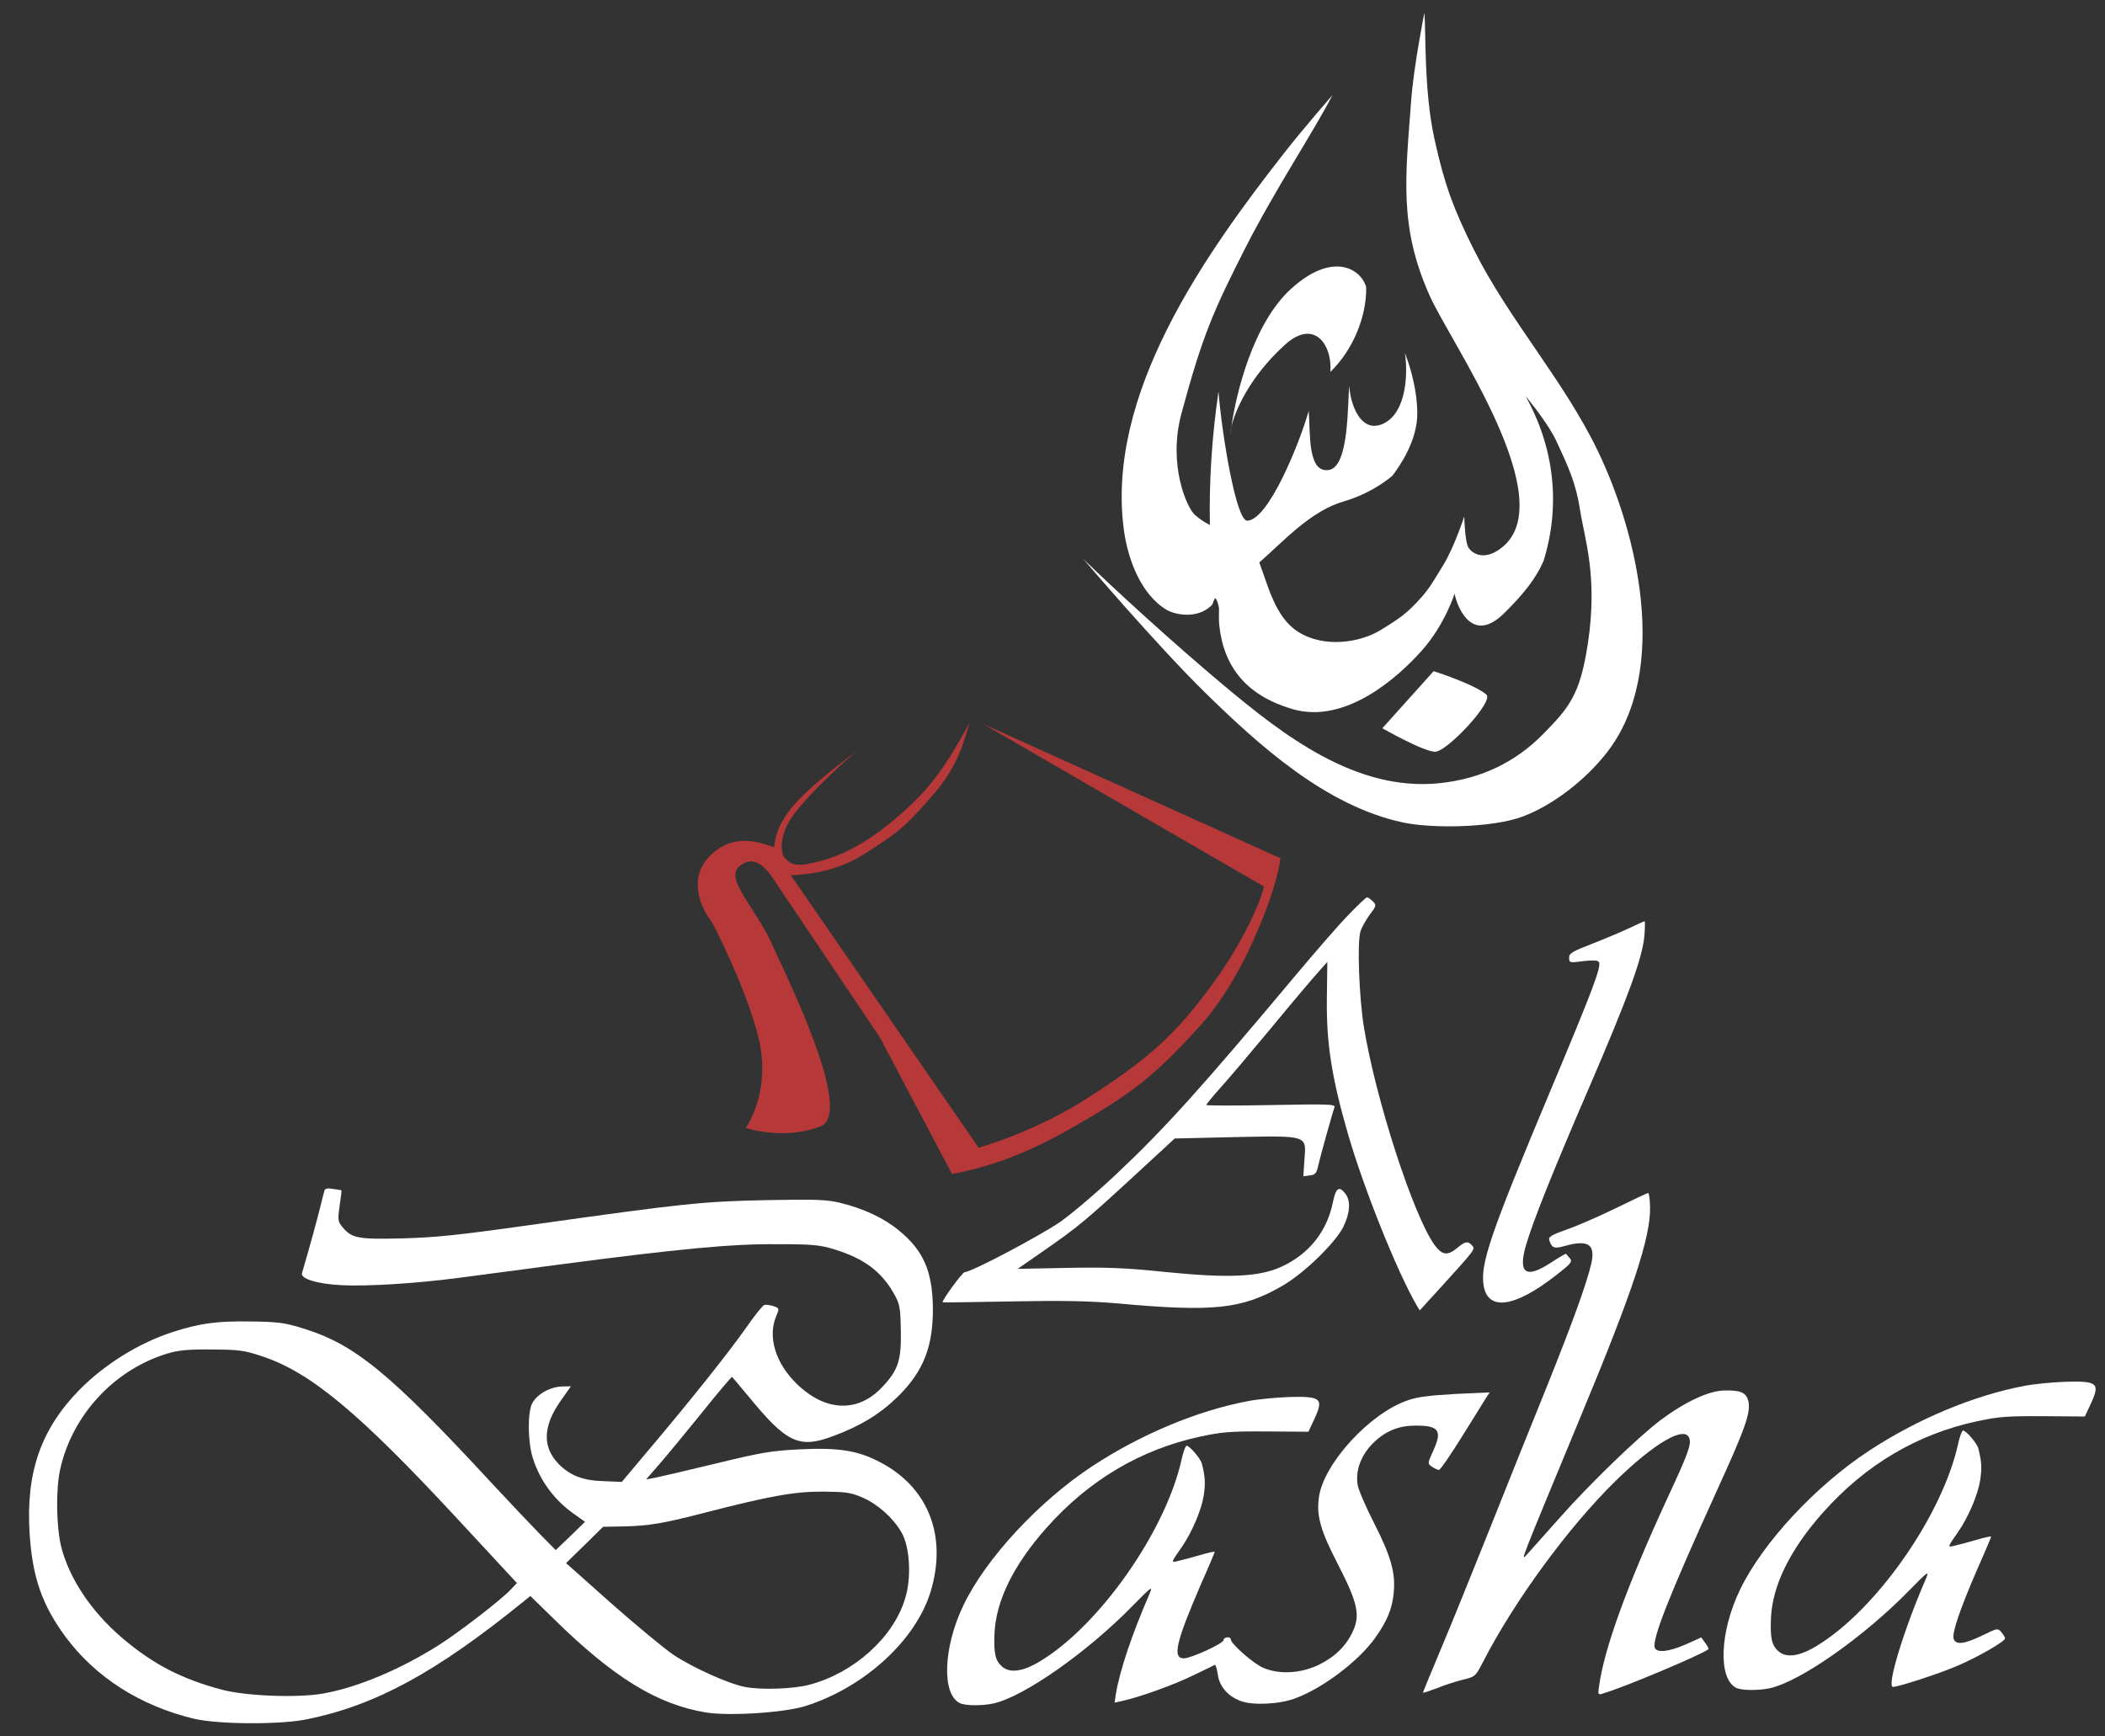
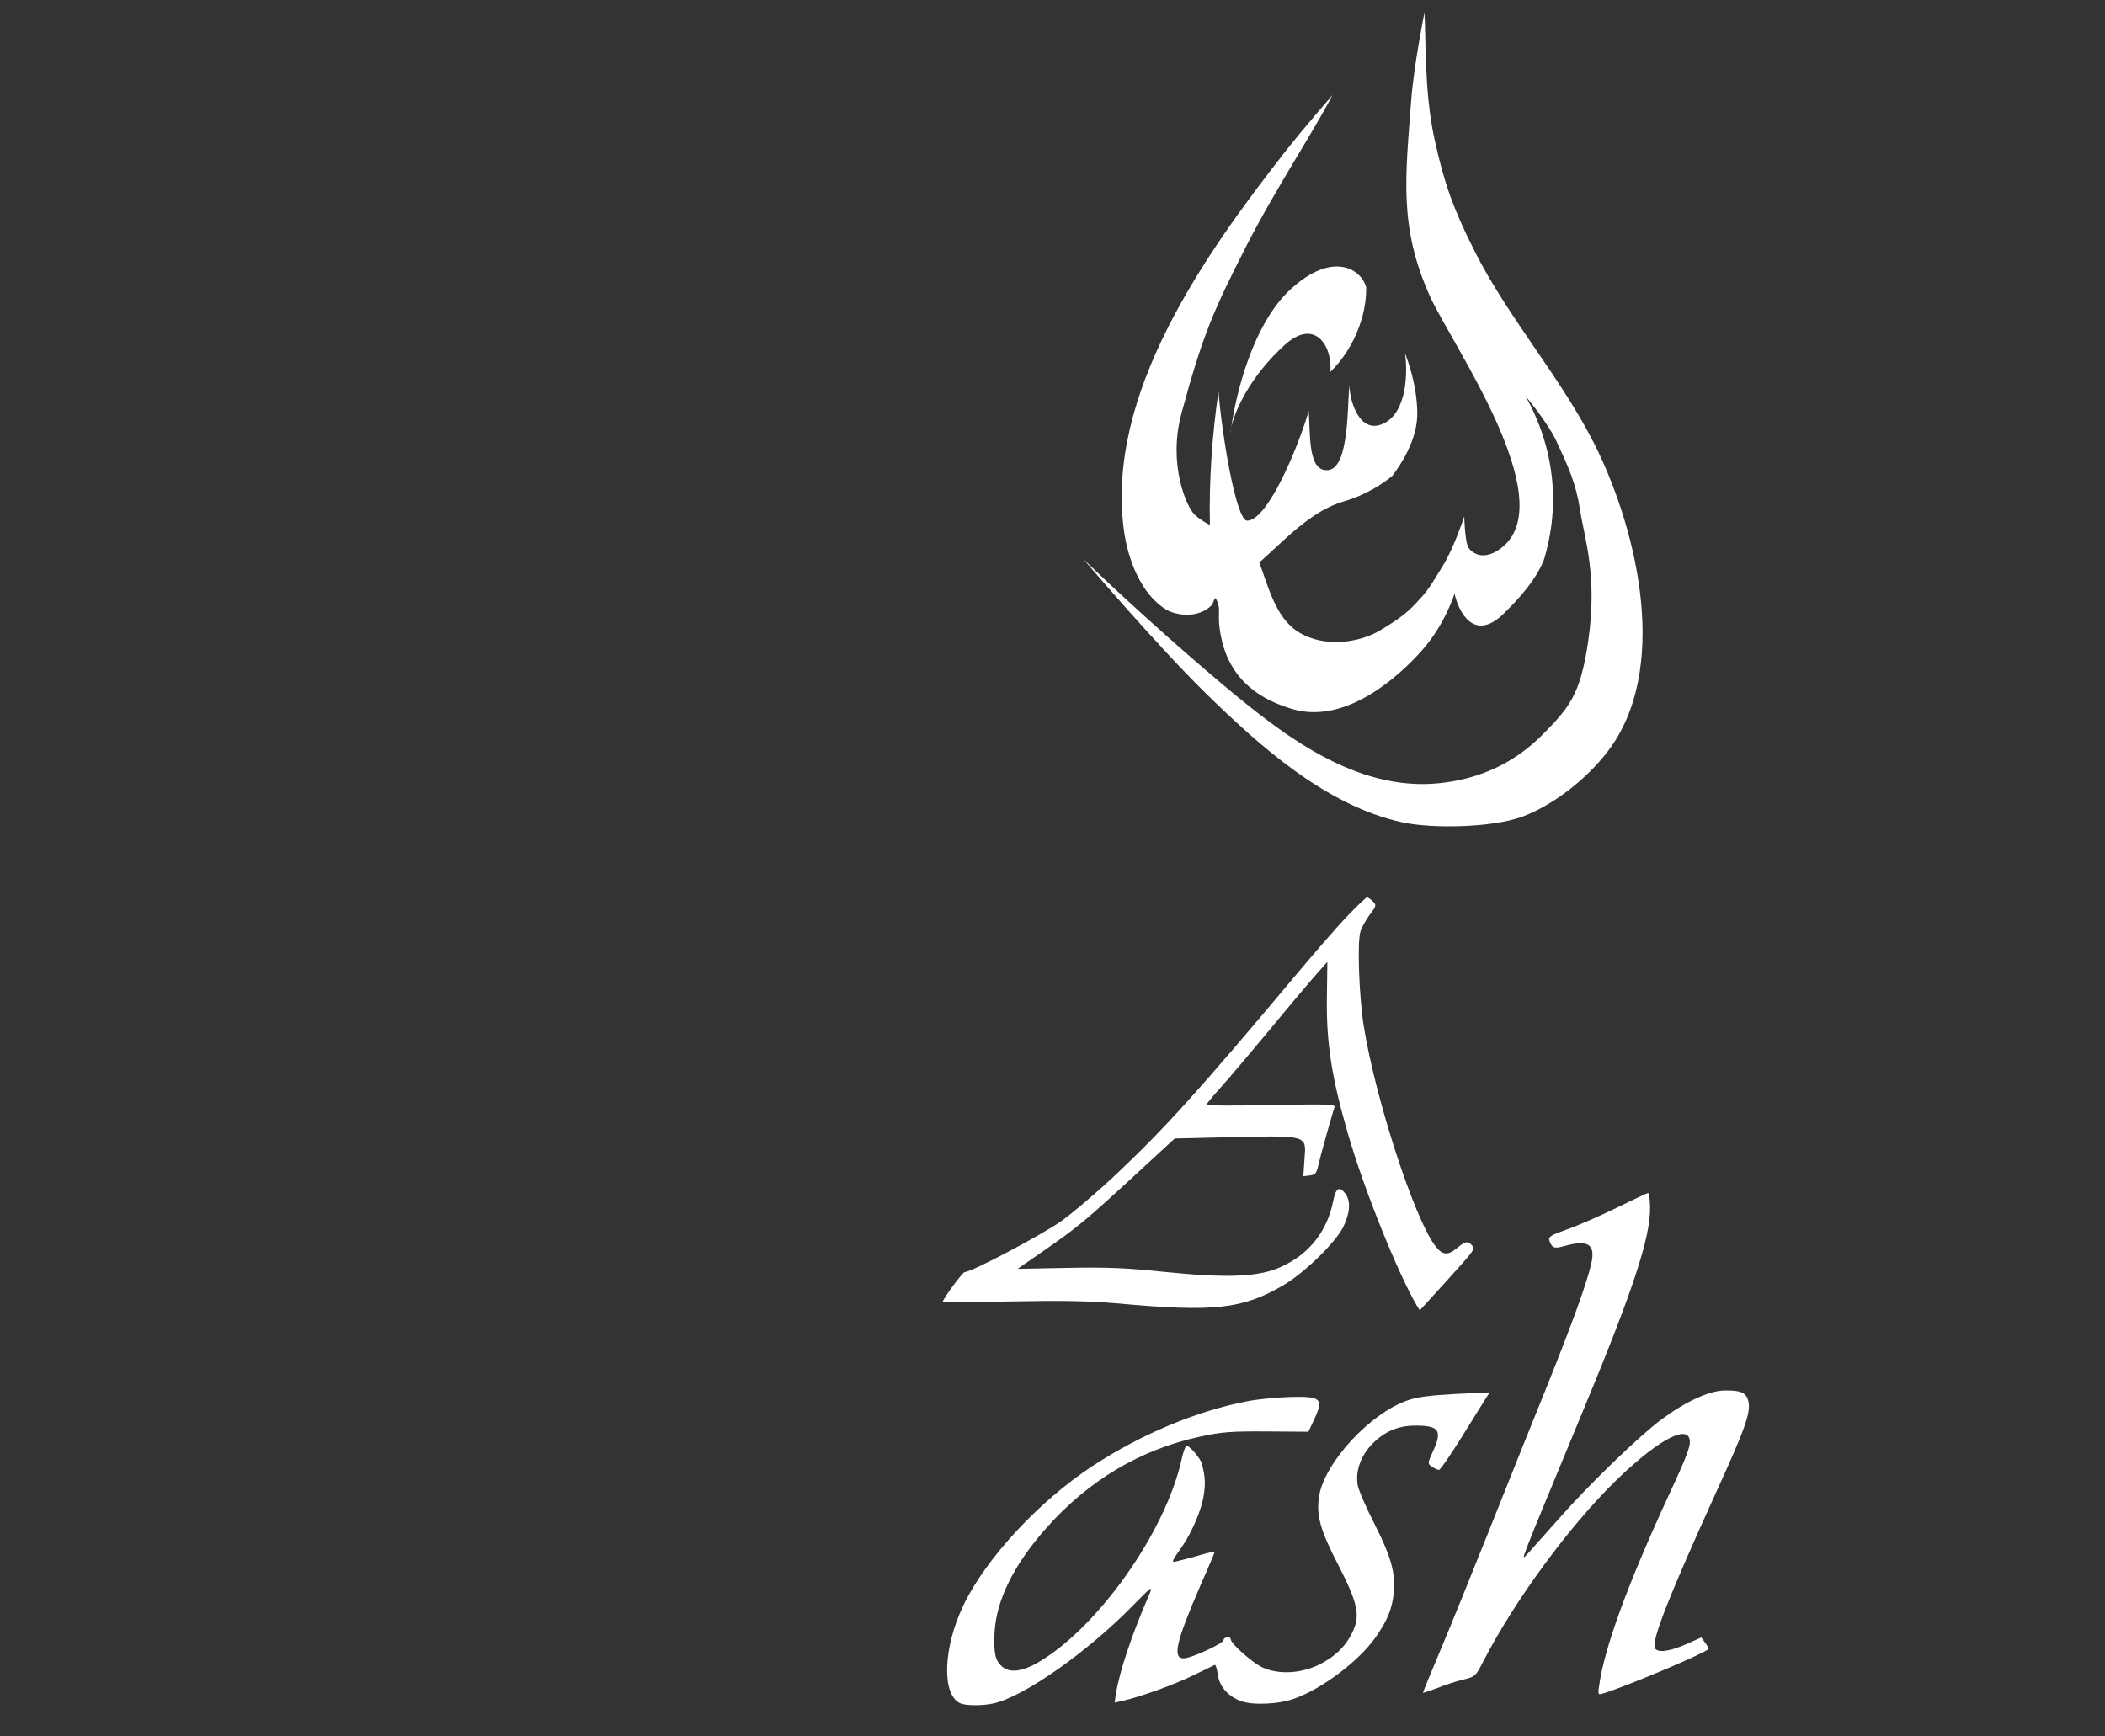
<svg xmlns="http://www.w3.org/2000/svg" width="177" height="146" viewBox="0 0 177 146" fill="none">
  <rect x="0" y="0" width="177" height="146" fill="#333333" stroke="none" />
  <g clip-path="url(#clip0_4_15)">
-     <path d="M65.993 68.714C67.169 66.781 70.618 64.252 72.171 63.044C72.171 63.044 71.025 64.007 70.532 64.487C70.039 64.967 67.921 66.887 66.693 68.56C65.465 70.233 65.65 71.731 65.959 72.101C66.268 72.471 66.641 72.883 67.879 72.658C70.382 72.202 73.073 71.084 76.919 67.371C79.468 64.91 81.22 61.267 81.512 60.791C81.117 62.074 80.677 64.287 78.515 66.775C76.174 69.469 75.663 69.935 72.586 71.877C70.053 73.475 67.226 73.581 66.491 73.596L82.286 96.514C83.749 96.093 87.753 94.753 91.66 92.208C96.785 88.87 98.869 86.957 101.94 82.775C104.396 79.43 105.989 75.932 106.278 74.553L82.679 60.886L107.66 72.171C107.66 72.171 107.545 73.73 106.323 76.858C105.101 79.985 103.337 83.594 100.903 86.276C97.166 90.394 95.189 92.031 89.511 95.194C85.014 97.7 81.749 98.409 80.047 98.725L73.994 87.257L65.403 74.473C64.469 72.977 63.516 71.86 62.273 72.768C60.751 73.879 63.603 76.275 65.08 79.778C67.382 84.639 71.512 93.723 69.01 94.714C66.507 95.705 63.765 95.21 62.707 94.838C63.423 93.843 64.648 90.973 63.823 87.457C62.997 83.94 60.827 79.371 59.844 77.526C58.983 76.463 57.755 73.858 59.735 71.935C61.715 70.012 63.824 70.826 65.081 71.241C65.221 70.329 65.327 69.809 65.993 68.714Z" fill="#B73838" />
    <path d="M108.042 12.787C109.542 10.871 112.04 7.994 112.04 7.994C110.525 10.97 107.247 15.878 104.738 20.807C102.01 26.164 101.107 28.244 99.346 34.761C98.174 39.099 99.817 42.707 100.458 43.284C101.099 43.861 101.734 44.143 101.734 44.143C101.66 40.407 101.914 36.635 102.458 32.932C102.737 36.463 103.93 43.805 104.874 43.787C106.654 43.752 109.259 37.317 110.044 34.551C110.187 36.513 109.953 39.769 111.715 39.527C113.477 39.286 113.283 33.898 113.464 32.421C113.491 33.796 114.364 36.588 116.359 35.606C118.354 34.623 118.37 31.146 118.131 29.678L118.135 29.686C118.36 30.282 119.127 32.31 119.174 34.666C119.22 37.023 117.689 39.214 117.075 40.011C116.25 40.715 114.778 41.648 113.026 42.153C110.202 42.968 107.982 45.467 105.888 47.303C106.63 49.264 107.232 51.917 109.15 53.131C111.386 54.548 114.413 54.01 116.072 52.995C117.73 51.981 118.302 51.586 119.48 50.276C120.273 49.396 120.694 48.582 121.316 47.589C122.263 46.075 123.123 43.428 123.123 43.428C123.123 43.428 123.165 45.588 123.49 46.073C123.814 46.557 124.834 47.225 126.321 46.017C131.289 41.982 122.042 28.917 120.241 24.922C117.608 19.081 118.183 14.898 118.659 8.453C118.873 5.546 119.772 1.065 119.772 1.065C119.91 2.732 119.721 7.594 120.61 11.656C121.437 15.432 122.193 17.531 123.942 21.019C126.892 26.905 131.493 31.984 134.345 37.904C137.702 44.872 140.429 56.376 135.158 63.228C133.316 65.621 130.525 67.738 128.025 68.671C125.526 69.604 120.492 69.703 117.963 69.164C111.475 67.779 105.833 62.649 101.382 58.293C97.259 54.258 91.088 47.004 91.088 47.004C93.549 49.411 98.734 54.157 102.944 57.673C107.824 61.75 113.984 66.603 121.046 65.862C124.501 65.5 127.404 64.124 129.762 61.724C131.929 59.518 132.873 58.448 133.529 54.031C134.363 48.417 133.231 45.292 132.87 42.942C132.51 40.592 131.874 39.263 130.867 37.088C130.146 35.531 128.275 33.309 128.275 33.309C130.69 37.625 131.239 42.459 129.805 47.127C129.504 47.821 128.902 49.208 126.431 51.613C123.96 54.019 122.652 51.491 122.306 49.926C122.306 49.926 121.517 52.496 119.567 54.695C117.617 56.894 113.152 60.961 108.648 59.623C104.878 58.504 102.937 56.172 102.531 52.672C102.465 52.1 102.508 51.494 102.502 51.2C102.496 50.905 102.259 50.236 102.17 50.322C102.041 50.447 102.018 50.77 101.867 50.917C100.631 52.12 98.734 51.666 98.097 51.286C95.895 49.971 94.82 46.939 94.503 44.58C92.97 33.172 101.25 21.458 108.042 12.787Z" fill="white" />
    <path d="M103.471 36.448C103.488 36.29 103.51 36.115 103.537 35.925C103.821 34.593 105.074 31.679 108.046 28.992C110.52 26.755 112.033 29.012 111.868 31.274C113.743 29.448 114.924 26.655 114.875 24.143C114.425 22.581 112.046 21.135 108.583 24.267C105.341 27.198 103.924 33.156 103.537 35.925C103.489 36.145 103.469 36.322 103.471 36.448Z" fill="white" />
-     <path d="M120.546 56.443L116.234 61.242C116.234 61.242 119.735 63.236 120.679 63.218C121.702 63.197 125.618 58.983 124.991 58.418C124.222 57.726 121.707 56.813 120.546 56.443Z" fill="white" />
    <path d="M113.361 76.964C112.553 77.788 110.549 80.104 108.88 82.093C100.986 91.522 97.977 94.855 93.972 98.639C92.354 100.176 90.2 102.006 89.169 102.741C87.424 103.941 81.696 106.97 81.114 106.981C80.933 106.985 79.249 109.275 79.254 109.519C79.255 109.538 81.846 109.506 85.02 109.444C89.38 109.358 91.571 109.409 93.926 109.607C102.06 110.351 104.446 110.097 107.864 108.111C109.672 107.06 112.275 104.525 112.952 103.176C113.531 101.999 113.592 100.982 113.118 100.37C112.602 99.703 112.324 99.897 112.086 101.068C111.592 103.542 110.082 105.452 107.772 106.514C105.88 107.397 103.27 107.505 97.833 106.953C94.671 106.621 93.002 106.559 89.708 106.624L85.57 106.705L87.83 105.137C90.645 103.182 91.357 102.585 95.462 98.798L98.778 95.742L103.8 95.625C110.007 95.503 109.846 95.449 109.685 97.522L109.592 98.916L110.133 98.849C110.595 98.802 110.712 98.649 110.841 98.026C111.026 97.213 112.04 93.6 112.211 93.108C112.307 92.861 111.683 92.836 106.882 92.93C103.889 92.989 101.437 92.981 101.436 92.924C101.435 92.849 101.945 92.237 102.574 91.529C103.204 90.839 105.148 88.544 106.895 86.44C108.622 84.337 110.41 82.233 110.843 81.754L111.609 80.892L111.57 83.997C111.523 87.722 111.982 90.648 113.34 95.343C114.699 100.038 117.487 106.944 119.089 109.715L119.38 110.198L121.249 108.149C124.081 105.027 124.061 105.046 123.774 104.732C123.425 104.344 123.204 104.386 122.532 104.944C121.721 105.619 121.278 105.571 120.639 104.718C118.863 102.289 115.654 92.401 114.67 86.287C114.279 83.793 114.11 79.282 114.393 78.335C114.487 77.995 114.856 77.367 115.169 76.928C115.737 76.183 115.756 76.108 115.428 75.794C115.244 75.61 115.04 75.463 114.939 75.465C114.859 75.467 114.149 76.139 113.361 76.964Z" fill="white" />
-     <path d="M137.015 78.042C136.358 78.356 134.943 78.948 133.886 79.363C132.191 80.017 131.933 80.173 131.94 80.549C131.948 80.963 131.989 80.981 133.131 80.827C133.913 80.736 134.356 80.746 134.439 80.895C134.687 81.229 133.961 83.162 130.409 91.622C125.245 103.932 124.429 106.356 124.766 108.193C125.169 110.254 127.373 109.929 130.738 107.323C132.084 106.281 132.241 106.108 132.015 105.83C131.851 105.664 131.727 105.479 131.686 105.442C131.665 105.405 131.089 105.736 130.414 106.182C128.311 107.559 127.639 107.102 128.296 104.775C128.88 102.751 130.546 98.579 133.602 91.502C136.947 83.743 138.129 80.484 138.273 78.656C138.321 77.997 138.33 77.451 138.29 77.471C138.25 77.472 137.672 77.728 137.015 78.042Z" fill="white" />
-     <path d="M27.285 100.113C27.247 100.227 27.079 100.888 26.912 101.569C26.669 102.552 26.051 104.821 25.392 107.073C25.26 107.546 26.736 107.987 28.748 108.079C30.8 108.189 34.934 107.939 38.482 107.474C39.925 107.276 43.754 106.787 47.001 106.347C57.084 105.02 61.536 104.594 65.356 104.632C68.35 104.63 68.954 104.693 70.208 105.082C72.614 105.825 74.082 106.906 75.122 108.711C75.663 109.659 75.708 109.884 75.747 111.896C75.796 114.378 75.531 115.211 74.212 116.61C72.186 118.814 69.451 118.736 67.034 116.413C65.211 114.662 64.524 112.418 65.273 110.672C65.542 110.027 65.541 110.009 65.016 109.831C64.712 109.743 64.37 109.693 64.25 109.752C64.13 109.792 63.463 110.614 62.799 111.567C61.353 113.646 57.979 117.87 54.679 121.772L52.284 124.622L50.775 124.558C49.026 124.517 47.932 124.087 46.969 123.109C45.594 121.687 45.64 119.937 47.146 117.801L48.006 116.58L47.303 116.594C46.258 116.614 45.126 117.257 44.739 118.036C44.353 118.834 44.38 121.241 44.788 122.569C45.367 124.457 46.565 126.108 48.237 127.298L49.194 127.975L47.972 129.165L46.729 130.356L45.397 129.009C44.679 128.271 42.873 126.369 41.415 124.798C32.751 115.431 29.83 113.043 25.442 111.699C23.906 111.222 23.342 111.158 21.01 111.128C18.196 111.089 16.793 111.286 14.556 112.007C11.681 112.929 8.782 114.736 6.654 116.903C3.424 120.221 2.168 123.839 2.49 128.949C2.723 132.632 3.533 134.967 5.515 137.656C8.053 141.067 11.778 143.44 16.301 144.536C18.38 145.022 23.606 145.051 25.867 144.574C31.632 143.388 36.702 140.617 44.021 134.68L44.595 134.217L46.562 136.135C51.562 141.059 55.264 143.338 59.357 144.01C61.292 144.329 65.969 144.03 67.726 143.469C72.679 141.905 77.003 137.944 78.249 133.857C79.665 129.201 78.077 125.113 74.056 122.991C72.147 121.975 70.534 121.724 67.242 121.883C64.813 122.006 63.992 122.154 60.191 123.075C57.831 123.648 55.531 124.182 55.11 124.266L54.33 124.413L55.391 123.188C55.98 122.518 57.59 120.568 58.983 118.847C60.356 117.127 61.535 115.75 61.555 115.787C61.596 115.824 62.193 116.546 62.893 117.378C66.167 121.377 67.181 121.847 70.094 120.755C72.348 119.92 73.996 118.91 75.475 117.47C77.663 115.32 78.486 113.216 78.441 109.868C78.381 106.841 77.624 105.144 75.582 103.472C74.315 102.424 72.612 101.63 70.612 101.143C69.502 100.882 68.557 100.845 64.479 100.925C59.095 101.03 57.411 101.214 45.126 102.942C38.492 103.881 36.647 104.068 33.795 104.142C30.079 104.234 29.574 104.131 28.792 103.187C28.401 102.725 28.398 102.574 28.556 101.405C28.663 100.707 28.732 100.122 28.712 100.104C28.711 100.085 28.389 100.035 28.026 99.986C27.582 99.9 27.342 99.942 27.285 100.113ZM21.992 114.043C26.077 115.374 30.163 118.774 38.417 127.679L43.468 133.129L42.936 133.685C42.129 134.547 38.625 137.25 36.879 138.356C33.722 140.356 30.135 141.875 27.272 142.402C25.129 142.801 20.825 142.641 18.745 142.118C15.291 141.207 12.895 139.975 10.259 137.732C7.663 135.507 5.82 132.74 5.144 130.063C4.729 128.36 4.688 125.256 5.057 123.575C6.072 118.984 9.615 115.171 14.09 113.822C15.029 113.541 15.831 113.468 17.801 113.486C20.032 113.499 20.515 113.546 21.992 114.043ZM72.526 125.936C73.803 126.495 75.092 127.636 75.799 128.863C76.506 130.053 76.658 132.665 76.11 134.425C75.129 137.699 71.811 140.68 68.073 141.675C66.713 142.041 63.962 142.132 62.61 141.858C61.178 141.566 58.197 140.214 56.588 139.136C55.814 138.605 53.465 136.657 51.379 134.817L47.595 131.449L49.153 129.932L50.71 128.397L52.498 128.362C54.527 128.322 55.809 128.108 59.168 127.234C64.786 125.788 66.829 125.428 69.181 125.438C71.11 125.456 71.533 125.505 72.526 125.936Z" fill="white" />
    <path d="M135.894 101.591C134.52 102.257 132.648 103.084 131.769 103.384C130.372 103.882 130.174 104.017 130.281 104.335C130.494 104.951 130.696 105.023 131.496 104.8C133.554 104.214 134.185 104.634 133.796 106.297C133.407 107.979 132.187 111.333 129.983 116.813C128.814 119.695 126.668 125.042 125.213 128.701C123.757 132.342 121.917 136.893 121.11 138.79C120.304 140.705 119.652 142.298 119.653 142.336C119.654 142.392 120.173 142.213 120.811 141.975C121.429 141.718 122.428 141.397 123.008 141.254C124.048 141.008 124.068 140.989 124.745 139.678C127.359 134.604 131.899 128.401 135.862 124.523C139.155 121.317 141.659 119.875 142.042 120.94C142.233 121.463 141.966 122.202 140.173 126.056C136.8 133.383 134.874 138.67 134.454 141.838C134.346 142.499 134.388 142.554 134.787 142.415C136.585 141.891 143.182 139.108 143.656 138.685C143.696 138.647 143.571 138.405 143.385 138.164L143.054 137.7L141.779 138.271C140.365 138.9 139.342 139.015 139.153 138.586C138.859 137.952 140.352 134.179 144.34 125.41C146.768 120.095 147.244 118.75 147.004 117.795C146.81 117.103 146.363 116.905 144.997 116.932C143.692 116.957 141.74 117.861 139.68 119.387C137.838 120.759 133.677 124.773 131.16 127.625C129.941 128.985 128.722 130.363 128.427 130.689C127.837 131.321 127.627 131.889 132.941 119.05C137.317 108.542 138.796 104.036 138.746 101.516C138.733 100.858 138.662 100.314 138.582 100.334C138.482 100.336 137.287 100.905 135.894 101.591Z" fill="white" />
    <path d="M104.923 117.832C100.678 118.63 95.915 120.624 91.847 123.299C87.364 126.247 82.916 131.037 81.024 134.968C79.305 138.52 79.162 142.492 80.724 143.233C81.19 143.449 82.597 143.459 83.538 143.253C86.119 142.675 91.451 138.921 95.253 135.027C96.79 133.455 96.948 133.339 96.68 133.984C95.16 137.475 94.155 140.504 93.831 142.448L93.725 143.184L94.385 143.039C95.866 142.709 98.74 141.675 100.332 140.891C101.268 140.44 102.084 140.048 102.143 140.009C102.223 139.988 102.331 140.344 102.4 140.813C102.52 141.807 103.261 142.658 104.333 143.051C105.326 143.426 107.594 143.325 108.891 142.83C111.225 141.975 114.216 139.715 115.624 137.75C116.641 136.319 117.082 135.276 117.196 133.881C117.345 132.261 116.956 130.876 115.576 128.157C114.887 126.816 114.255 125.361 114.166 124.911C113.963 123.787 114.361 122.575 115.246 121.579C116.269 120.468 117.424 119.919 118.85 119.891C120.959 119.849 121.309 120.256 120.538 121.946C120.037 123.047 120.018 123.085 120.405 123.34C120.609 123.487 120.893 123.613 120.993 123.611C121.114 123.609 121.973 122.35 122.947 120.789C123.902 119.246 124.817 117.78 124.973 117.532L125.266 117.093L122.355 117.226C120.267 117.342 119.164 117.477 118.386 117.755C115.192 118.834 111.336 123.048 110.909 125.86C110.679 127.444 111.004 128.661 112.508 131.566C114.138 134.732 114.38 135.799 113.783 137.128C113.225 138.38 112.298 139.301 110.925 139.987C109.392 140.732 107.586 140.842 106.208 140.249C105.397 139.907 103.495 138.233 103.488 137.857C103.483 137.593 102.881 137.662 102.886 137.925C102.872 138.207 100.183 139.445 99.56 139.458C98.556 139.477 98.871 138.117 100.966 133.26C101.62 131.798 102.138 130.547 102.138 130.509C102.137 130.453 101.576 130.577 100.897 130.778C100.198 130.98 99.378 131.203 99.078 131.265C98.438 131.428 98.438 131.428 99.376 130.093C100.236 128.835 101.024 126.994 101.22 125.749C101.361 124.749 101.351 124.241 101.068 123.118C100.979 122.687 100.033 121.577 99.772 121.582C99.691 121.584 99.5 122.077 99.371 122.663C98.063 128.708 92.433 136.738 87.407 139.734C85.977 140.59 84.895 140.724 84.24 140.135C83.688 139.638 83.555 139.038 83.623 137.363C83.749 134.595 85.238 131.594 87.971 128.511C91.549 124.472 95.919 121.884 100.942 120.807C102.783 120.413 103.486 120.362 106.521 120.378L110.018 120.403L110.481 119.416C111.33 117.612 111.125 117.409 108.433 117.481C107.308 117.522 105.744 117.665 104.923 117.832Z" fill="white" />
-     <path d="M170.211 116.549C165.966 117.347 161.202 119.341 157.135 122.017C152.651 124.964 148.204 129.754 146.311 133.686C144.593 137.237 144.45 141.209 146.012 141.95C146.478 142.166 147.885 142.176 148.825 141.97C151.406 141.392 156.739 137.638 160.541 133.745C162.077 132.172 162.236 132.056 161.967 132.701C160.083 137.027 158.61 141.872 159.173 141.861C159.675 141.851 163.11 140.73 164.604 140.08C166.358 139.33 168.603 138.026 168.598 137.781C168.596 137.687 168.451 137.464 168.287 137.261C167.978 136.909 167.958 136.91 166.684 137.537C165.171 138.263 164.47 138.352 164.278 137.829C164.108 137.362 164.793 135.354 166.253 131.977C166.908 130.516 167.426 129.264 167.425 129.226C167.424 129.17 166.864 129.294 166.185 129.495C165.485 129.697 164.666 129.92 164.365 129.982C163.726 130.146 163.726 130.146 164.664 128.81C165.523 127.552 166.311 125.712 166.508 124.466C166.649 123.466 166.639 122.959 166.356 121.836C166.267 121.405 165.321 120.295 165.059 120.3C164.979 120.301 164.788 120.794 164.659 121.38C163.351 127.425 157.721 135.456 152.695 138.451C151.265 139.307 150.182 139.441 149.528 138.852C148.975 138.355 148.843 137.756 148.911 136.08C149.037 133.312 150.526 130.311 153.258 127.228C156.837 123.189 161.207 120.601 166.23 119.524C168.071 119.131 168.773 119.079 171.808 119.095L175.305 119.12L175.768 118.133C176.617 116.329 176.412 116.126 173.721 116.198C172.596 116.239 171.031 116.382 170.211 116.549Z" fill="white" />
  </g>
  <defs>
    <clipPath id="clip0_4_15">
      <rect width="174" height="142" fill="white" transform="translate(0 3.418) rotate(-1.126)" />
    </clipPath>
  </defs>
</svg>